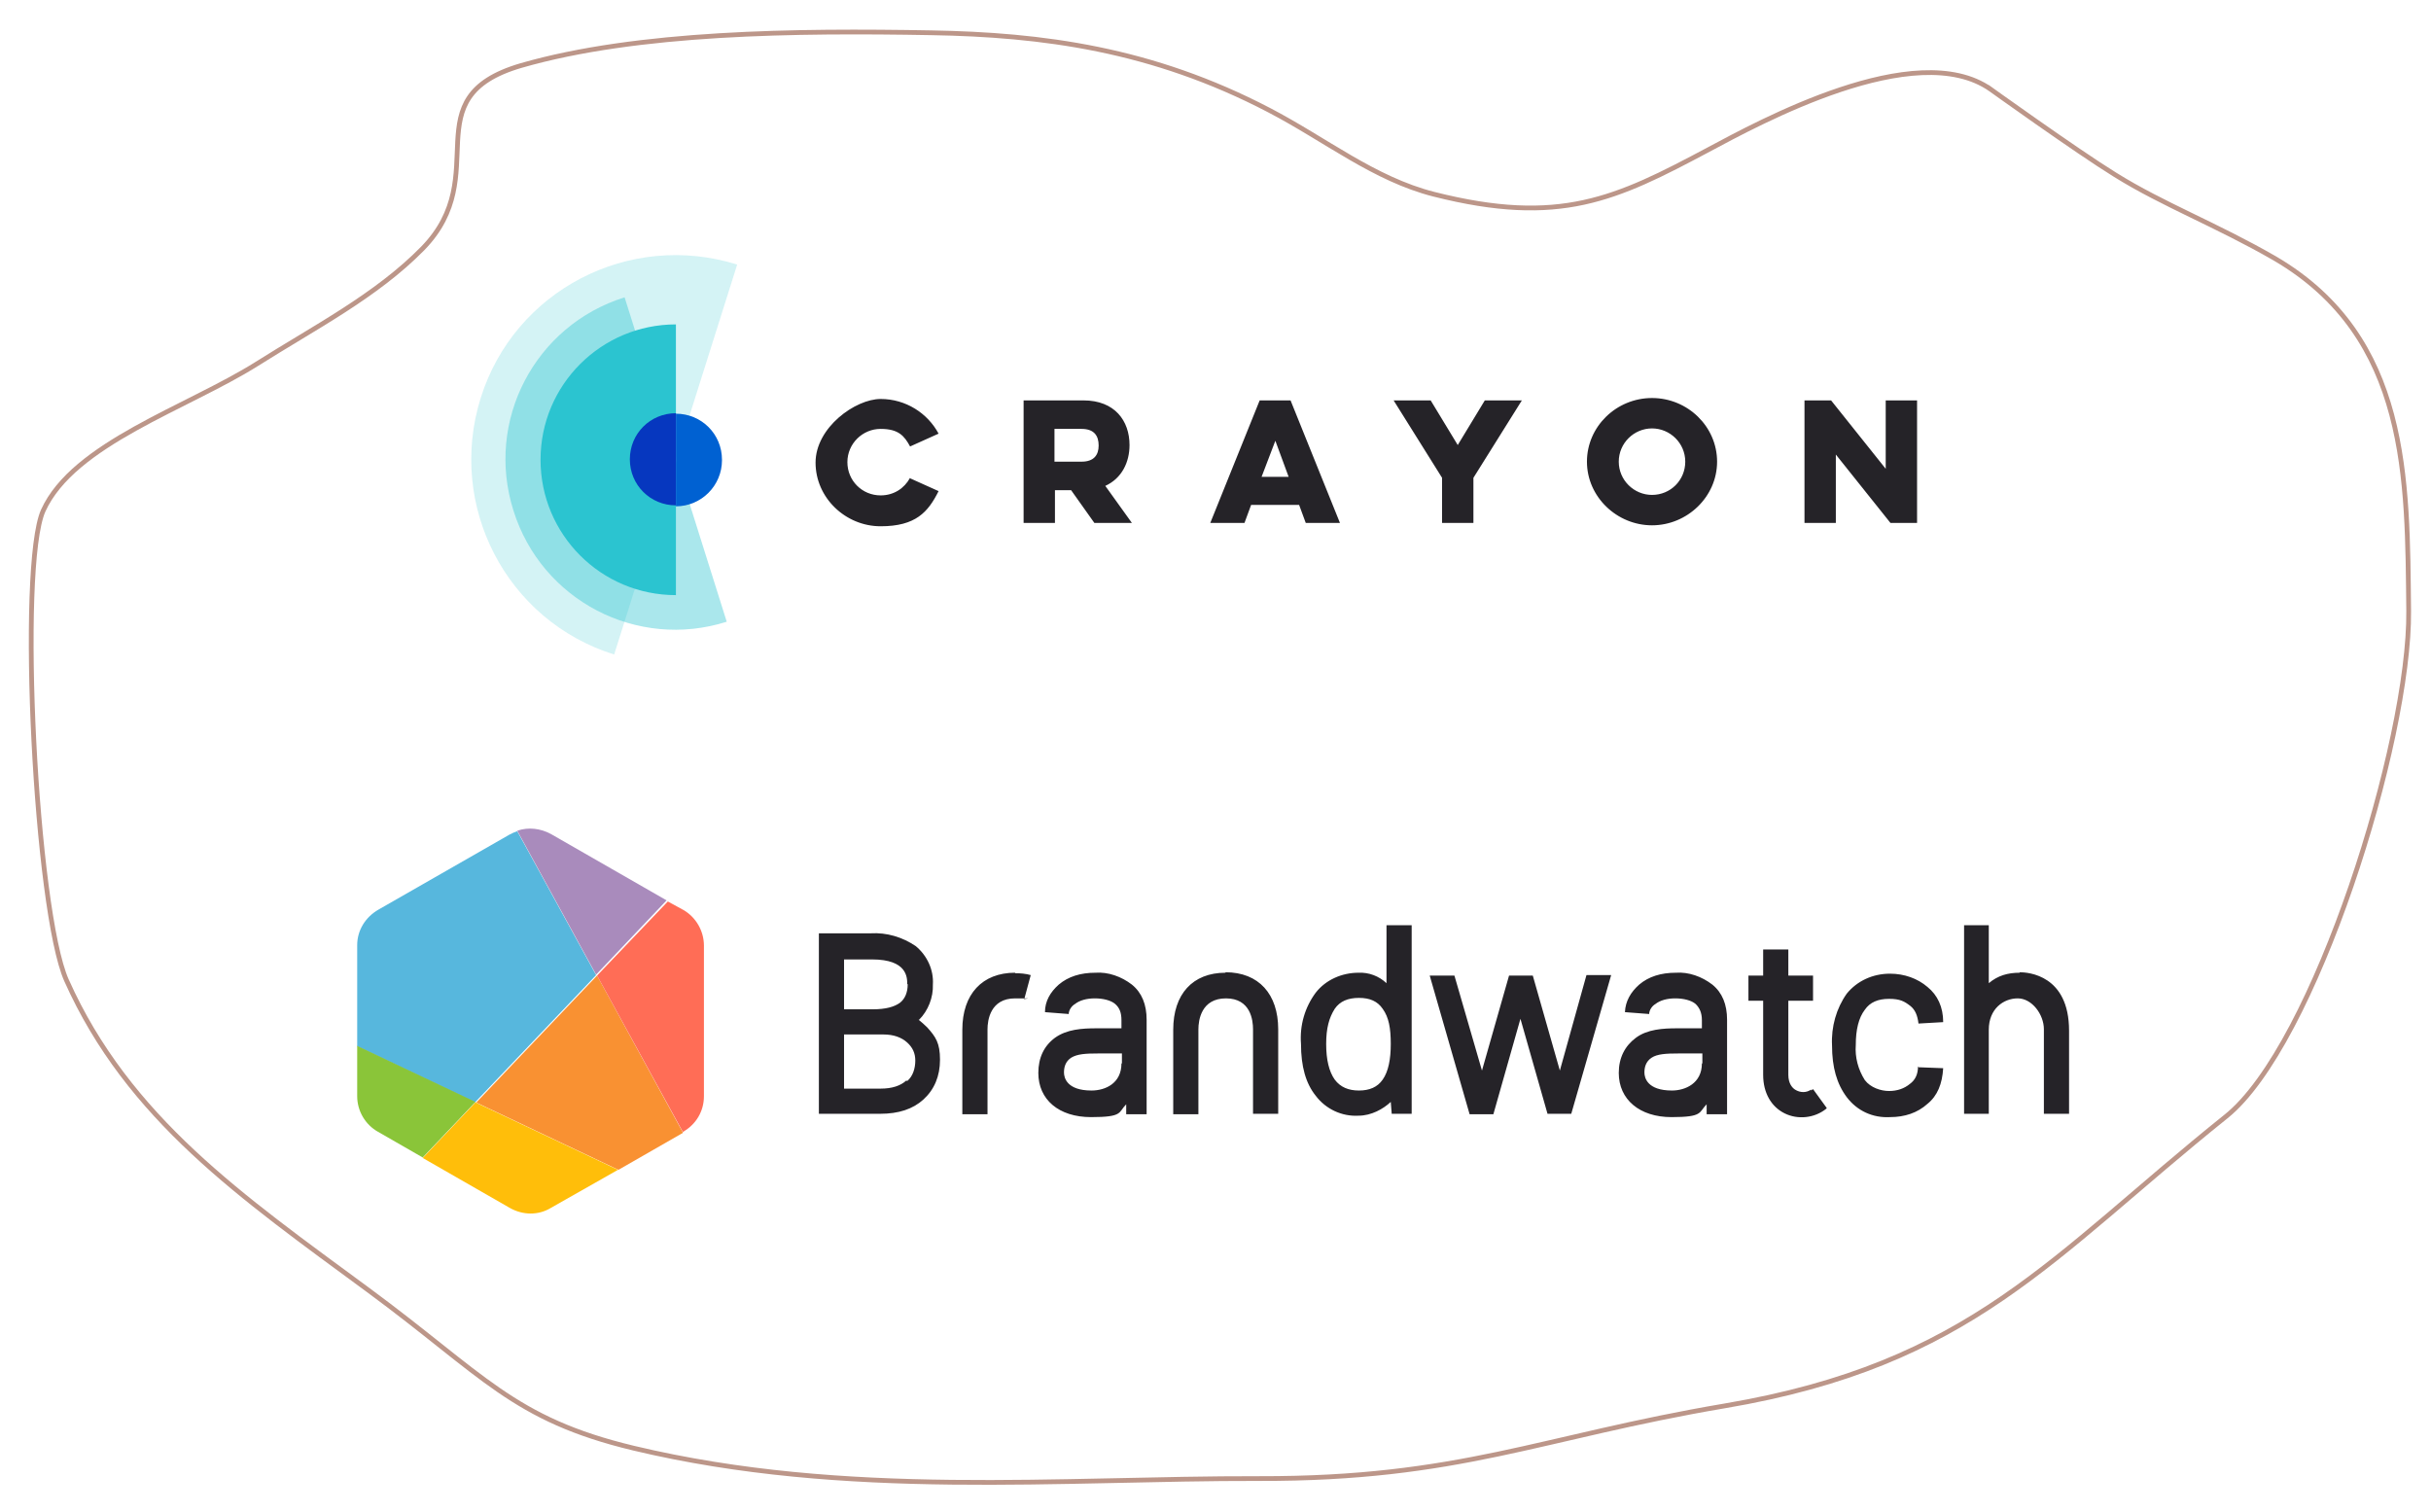
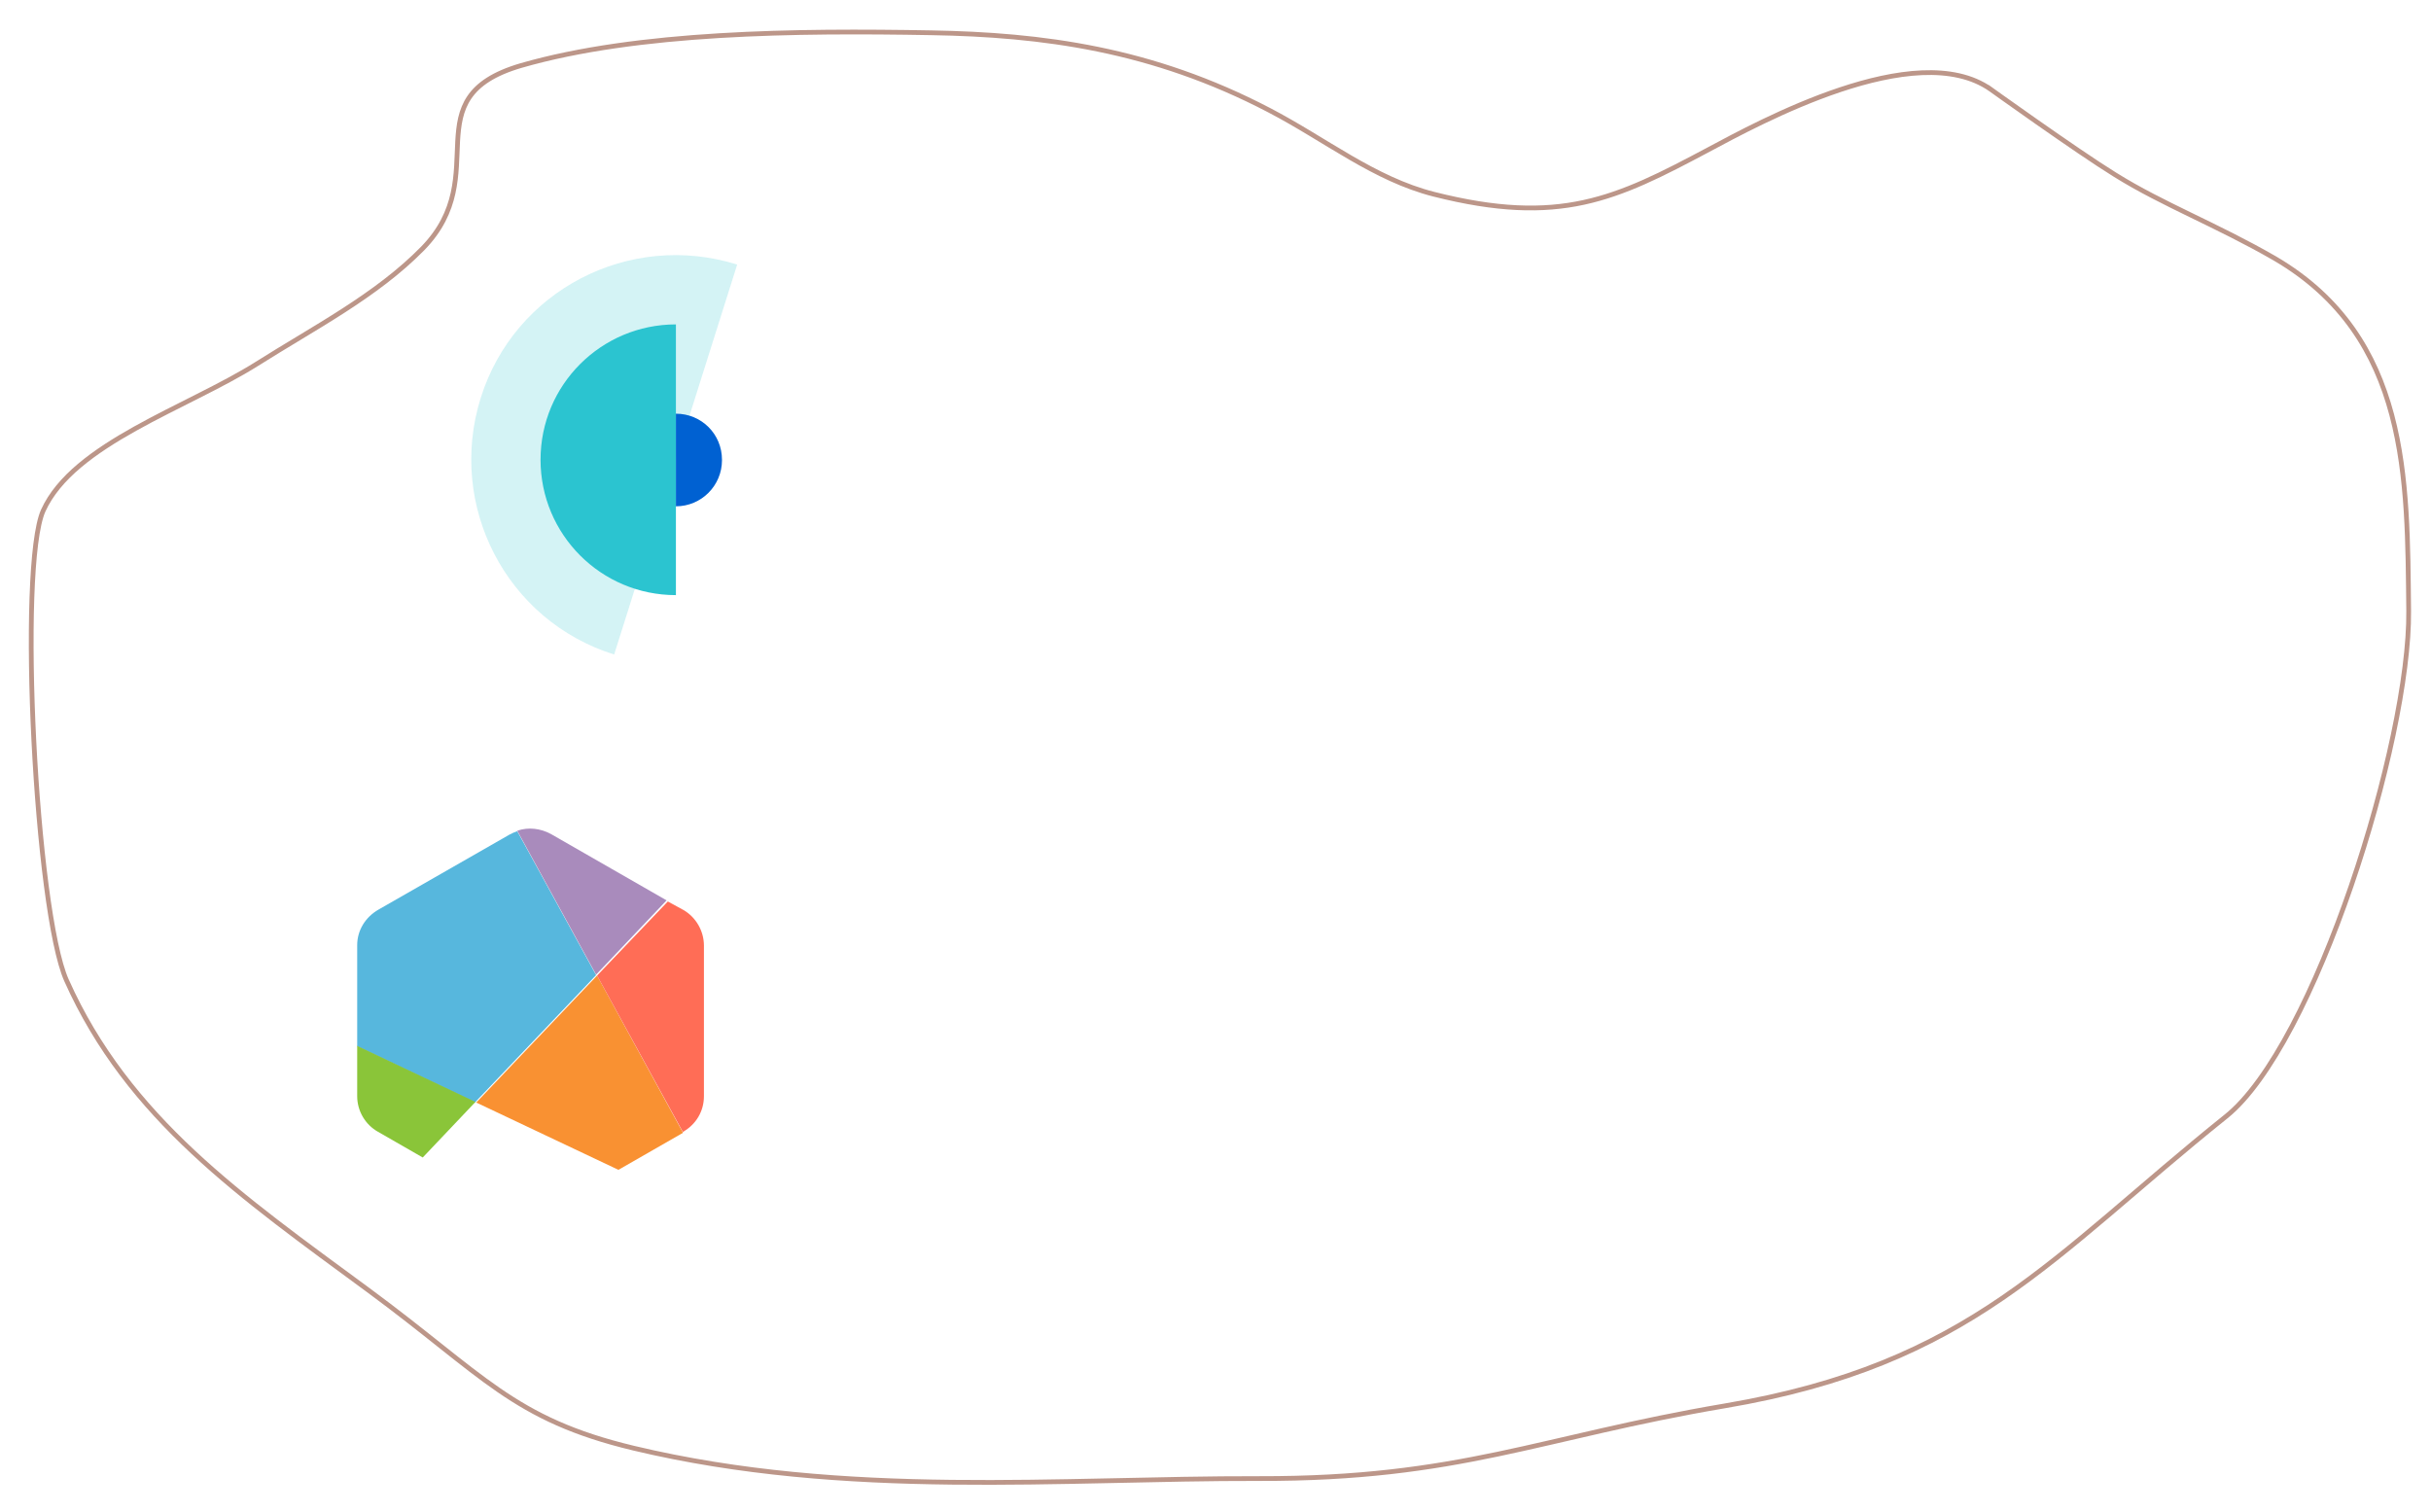
<svg xmlns="http://www.w3.org/2000/svg" id="Lag_1" version="1.1" viewBox="0 0 511.8 318.3">
  <defs>
    <style>
      .st0 {
        fill: #ff6d56;
      }

      .st0, .st1, .st2, .st3, .st4, .st5 {
        fill-rule: evenodd;
      }

      .st6 {
        opacity: .4;
      }

      .st6, .st7 {
        isolation: isolate;
      }

      .st6, .st7, .st8 {
        fill: #2bc4d0;
      }

      .st7 {
        opacity: .2;
      }

      .st1 {
        fill: #57b7dd;
      }

      .st2 {
        fill: #8ac539;
      }

      .st9 {
        fill: none;
        stroke: #bc9689;
        stroke-miterlimit: 10;
      }

      .st10 {
        fill: #252328;
      }

      .st11 {
        fill: #0061d2;
      }

      .st12 {
        fill: #0637bf;
      }

      .st3 {
        fill: #f99132;
      }

      .st4 {
        fill: #ffbe0a;
      }

      .st5 {
        fill: #a98bbc;
      }
    </style>
  </defs>
  <path class="st9" d="M419.1,18.8c-15.8-11.1-48.9,7.1-59.4,12.7-19.5,10.4-31.3,16.1-57.8,9.4-12.6-3.2-22.8-11.5-34.7-17.7-24.7-12.9-47.8-15.9-71.2-16.3-28.2-.5-61.7-.2-86.3,6.9-23.2,6.8-5.5,22.9-20.7,38.5-9.8,10-22.9,16.7-34.9,24.3-14.8,9.3-38.6,16.8-45,30.9-5.3,11.9-1.6,84.3,4.9,98.9,13,29.1,36.9,45.6,63.5,65.2,24.3,17.9,30.4,27.2,55.9,33.3,44.8,10.7,89.9,6.3,131.7,6.4,42.1.1,59.1-8.7,98-15.3,52-8.8,68.7-31.4,105.5-60.9,18.7-14.9,38.8-79,38.5-106.5-.3-27.7.2-57.6-28.2-74.2-12.3-7.1-23.5-11.3-33.6-17.6-8.1-5-26.9-18.5-26.9-18.5" />
  <g>
    <g>
      <path class="st1" d="M75.2,199.1v21.2l24.8,11.8,25.5-26.8-16.6-30.3c-.6.2-1,.4-1.6.7l-27.6,15.8c-2.8,1.6-4.5,4.4-4.5,7.5" />
      <path class="st3" d="M100.2,232.1l30,14.2,13.6-7.8-18.1-33.1-25.5,26.8Z" />
      <path class="st5" d="M140.4,189.6l-24.4-14c-2.2-1.2-4.8-1.5-7.1-.7l16.6,30.3,14.8-15.6h0Z" />
      <path class="st0" d="M143.8,238.3h0c2.8-1.6,4.4-4.4,4.4-7.5v-31.7c0-3.1-1.7-6-4.3-7.5l-3.3-1.8-14.9,15.6,18.1,33h0Z" />
      <path class="st2" d="M75.2,220.3v10.5c0,3.1,1.7,6,4.4,7.5l9.4,5.4,11.1-11.7-24.9-11.8Z" />
-       <path class="st4" d="M89,243.8l18.3,10.5c2.8,1.6,6.1,1.6,8.7,0l14.1-8-30-14.2-11.1,11.7Z" />
-       <path class="st10" d="M358.3,223.9c0,4.2-3.5,5.7-6.3,5.7-5.2,0-5.8-2.7-5.8-3.8s.3-2.3,1.5-3.1c1.2-.8,3.1-.9,5.6-.9h5.1v2.1h0ZM347.2,213.5c0-.8.6-1.7,1.3-2.1,1-.8,2.5-1.2,4.2-1.2s3.4.4,4.3,1.2c.8.8,1.3,1.8,1.3,3.4v1.7h-5.2c-3,0-6.3.2-8.7,2-2.3,1.7-3.6,4.2-3.6,7.4,0,5.6,4.4,9.3,11.1,9.3s5.7-1,7.4-2.7v2.1h4.3v-19.9c0-3.2-1-5.7-3.1-7.4-2.2-1.7-5-2.7-7.7-2.5-3.1,0-5.7.8-7.7,2.5-1.8,1.6-2.9,3.5-3,5.8l5.2.4h0ZM236.1,223.9c0,4.2-3.4,5.7-6.3,5.7-5.2,0-5.8-2.7-5.8-3.8s.3-2.3,1.5-3.1c1.3-.8,3.1-.9,5.6-.9h5.1v2.1h0ZM225,213.5c0-.8.6-1.7,1.3-2.1,1-.8,2.5-1.2,4.2-1.2s3.4.4,4.3,1.2c.9.8,1.3,1.8,1.3,3.4v1.7h-5.2c-3.1,0-6.3.2-8.8,2-2.3,1.7-3.5,4.2-3.5,7.4,0,5.6,4.3,9.3,11.1,9.3s5.7-1,7.4-2.7v2.1h4.3v-19.9c0-3.2-1-5.7-3.1-7.4-2.2-1.7-5-2.7-7.7-2.5-3.1,0-5.7.8-7.7,2.5-1.8,1.6-2.9,3.5-2.9,5.8l5.1.4h0ZM292.8,219.8c0,3.2-.5,5.8-1.7,7.5-1.1,1.6-2.8,2.3-5,2.3s-3.9-.7-5.1-2.3c-1.2-1.7-1.8-4.2-1.8-7.5s.6-5.5,1.8-7.4c1.1-1.6,2.8-2.3,5.1-2.3s3.9.7,5,2.3c1.3,1.8,1.7,4.1,1.7,7.4ZM291.9,194.8v12.2c-1.6-1.5-3.7-2.3-5.9-2.2h0c-3.5,0-6.9,1.5-9,4.2-2.3,3.1-3.4,6.9-3.1,10.8,0,4.7,1,8.3,3.1,10.9,2.1,2.8,5.5,4.4,9,4.2h0c2.7,0,5.2-1.4,6.8-2.9l.2,2.5h4.2v-39.7h-5.3ZM403.8,224.5c0,1.7-.6,2.9-1.7,3.7-1.2,1-2.7,1.5-4.4,1.5s-3.9-.7-5.1-2.3c-1.4-2.2-2.1-4.8-1.9-7.4,0-3.2.6-5.7,1.9-7.4,1.1-1.6,2.8-2.3,5.1-2.3s3.2.5,4.5,1.5c1,.8,1.5,2,1.7,3.7l5.2-.3c0-3.2-1.2-5.7-3.3-7.4-2.1-1.8-4.9-2.8-7.9-2.8-3.6,0-6.9,1.5-9.1,4.2-2.2,3.1-3.3,7-3.1,10.9,0,4.6,1,8.1,3.1,10.9,2.2,2.9,5.5,4.4,9.1,4.2,3.1,0,5.8-.9,7.9-2.8,2.1-1.7,3.1-4.2,3.3-7.5l-5.2-.2ZM381.3,229.4c-1,.7-2.3.7-3.4,0-.6-.4-1.4-1.3-1.4-3.1v-15.6h5.2v-5.3h-5.2v-5.5h-5.3v5.5h-3.1v5.3h3.1v15.6c0,3.8,1.7,6.7,4.5,8.1s6.3,1,8.7-.9l.2-.2-2.9-4-.4.3ZM328.4,225.4l-5.7-20h-5l-5.7,20-5.8-20h-5.2l8.4,29.2h5l5.7-20.1,5.7,20h5l8.4-29.2h-5.2l-5.6,20.1ZM191.1,207.2c0,1.8-.6,3.1-1.6,3.9-1.2.9-3.1,1.4-5.7,1.4h-6.1v-10.5h5.9c7.4,0,7.4,3.8,7.4,5.2M190.8,227.5c-1.2,1.1-3,1.7-5.4,1.7h-7.7v-11.4h8.3c2.1,0,3.8.6,5,1.7,1.1,1,1.7,2.2,1.7,3.8s-.5,3.3-1.7,4.3M193.5,214.7c1.9-1.9,3-4.7,2.9-7.4.2-3.1-1.2-6.1-3.6-8.1-2.8-1.9-6.1-2.9-9.5-2.7h-10.9v38h12.9c3.9,0,6.9-1,9.1-3,2.3-2.1,3.5-4.9,3.5-8.4s-.9-4.8-2.7-6.8c-.6-.6-1.2-1.1-1.8-1.6M258,204.8c-6.9,0-11,4.5-11,12v17.8h5.3v-17.9c0-1.9.6-6.5,5.8-6.5s5.7,4.6,5.7,6.5v17.8h5.3v-17.8c0-7.4-4.1-12-11.1-12M425.2,204.8c-2.5,0-4.6.6-6.5,2.2v-12.2h-5.2v39.7h5.2v-17.7c0-4.4,3.1-6.6,6.1-6.6s5.5,3.4,5.5,6.5v17.8h5.3v-17.5c0-11.7-8.6-12.3-10.4-12.3M213.7,204.8c-6.9,0-11.1,4.5-11.1,12v17.8h5.3v-17.9c0-1.9.6-6.5,5.8-6.5s1.2,0,1.9.3l1.4-5.2c-1-.3-2.2-.4-3.3-.4" />
    </g>
    <g>
-       <path class="st10" d="M386.5,110.1v-14.4l11.5,14.4h5.6v-25.8h-6.6v14.4l-11.5-14.4h-5.6v25.8h6.6ZM340.8,97.2c0-3.9,3.2-7,7-7s7,3.1,7,7-3.1,7-7,7c-3.8,0-7-3.1-7-7ZM334.1,97.2c0,7.4,6.3,13.4,13.7,13.4s13.7-6,13.7-13.4-6.2-13.4-13.7-13.4-13.7,6-13.7,13.4ZM301.2,84.3h-7.8l10.2,16.3v9.5h6.6v-9.5l10.2-16.3h-7.8l-5.7,9.4-5.7-9.4ZM271.3,100.4h-5.7l2.9-7.6,2.8,7.6ZM265.2,84.3l-10.4,25.8h7.2l1.4-3.8h10.1l1.4,3.8h7.2l-10.4-25.8h-6.5ZM227.7,90.3c2.7,0,3.6,1.5,3.6,3.5s-1,3.4-3.6,3.4h-5.7v-6.9h5.7ZM215.5,84.3v25.8h6.6v-6.9h3.4l4.9,6.9h7.9l-5.6-7.8c3.5-1.6,5.1-5,5.1-8.6,0-5.1-3.1-9.4-9.7-9.4h-12.6ZM191.6,100.6c-1.2,2.2-3.4,3.7-6.2,3.7-3.9,0-7-3.1-7-7s3.2-7,7-7,5,1.5,6.2,3.7l6-2.7c-2.3-4.3-6.9-7.3-12.2-7.3s-13.7,6-13.7,13.4,6.3,13.4,13.7,13.4,10-3,12.2-7.4l-6-2.7Z" />
      <path class="st7" d="M129.3,137.8c-22.7-7.1-35.2-31.3-28.1-54,7.1-22.7,31.3-35.2,54-28.1l-25.9,82.1Z" />
-       <path class="st6" d="M153,130.9c-18.9,6-39-4.5-44.9-23.4-6-18.9,4.5-39,23.4-44.9l21.5,68.3Z" />
      <path class="st8" d="M142.3,125.3c-15.8,0-28.5-12.8-28.5-28.5,0-15.8,12.8-28.5,28.5-28.5v57.1Z" />
-       <path class="st12" d="M142.3,87c-5.4,0-9.7,4.3-9.7,9.7s4.3,9.7,9.7,9.7v-19.5Z" />
      <path class="st11" d="M152,96.8c0-5.4-4.3-9.7-9.7-9.7v19.5c5.4,0,9.7-4.4,9.7-9.7Z" />
    </g>
  </g>
</svg>